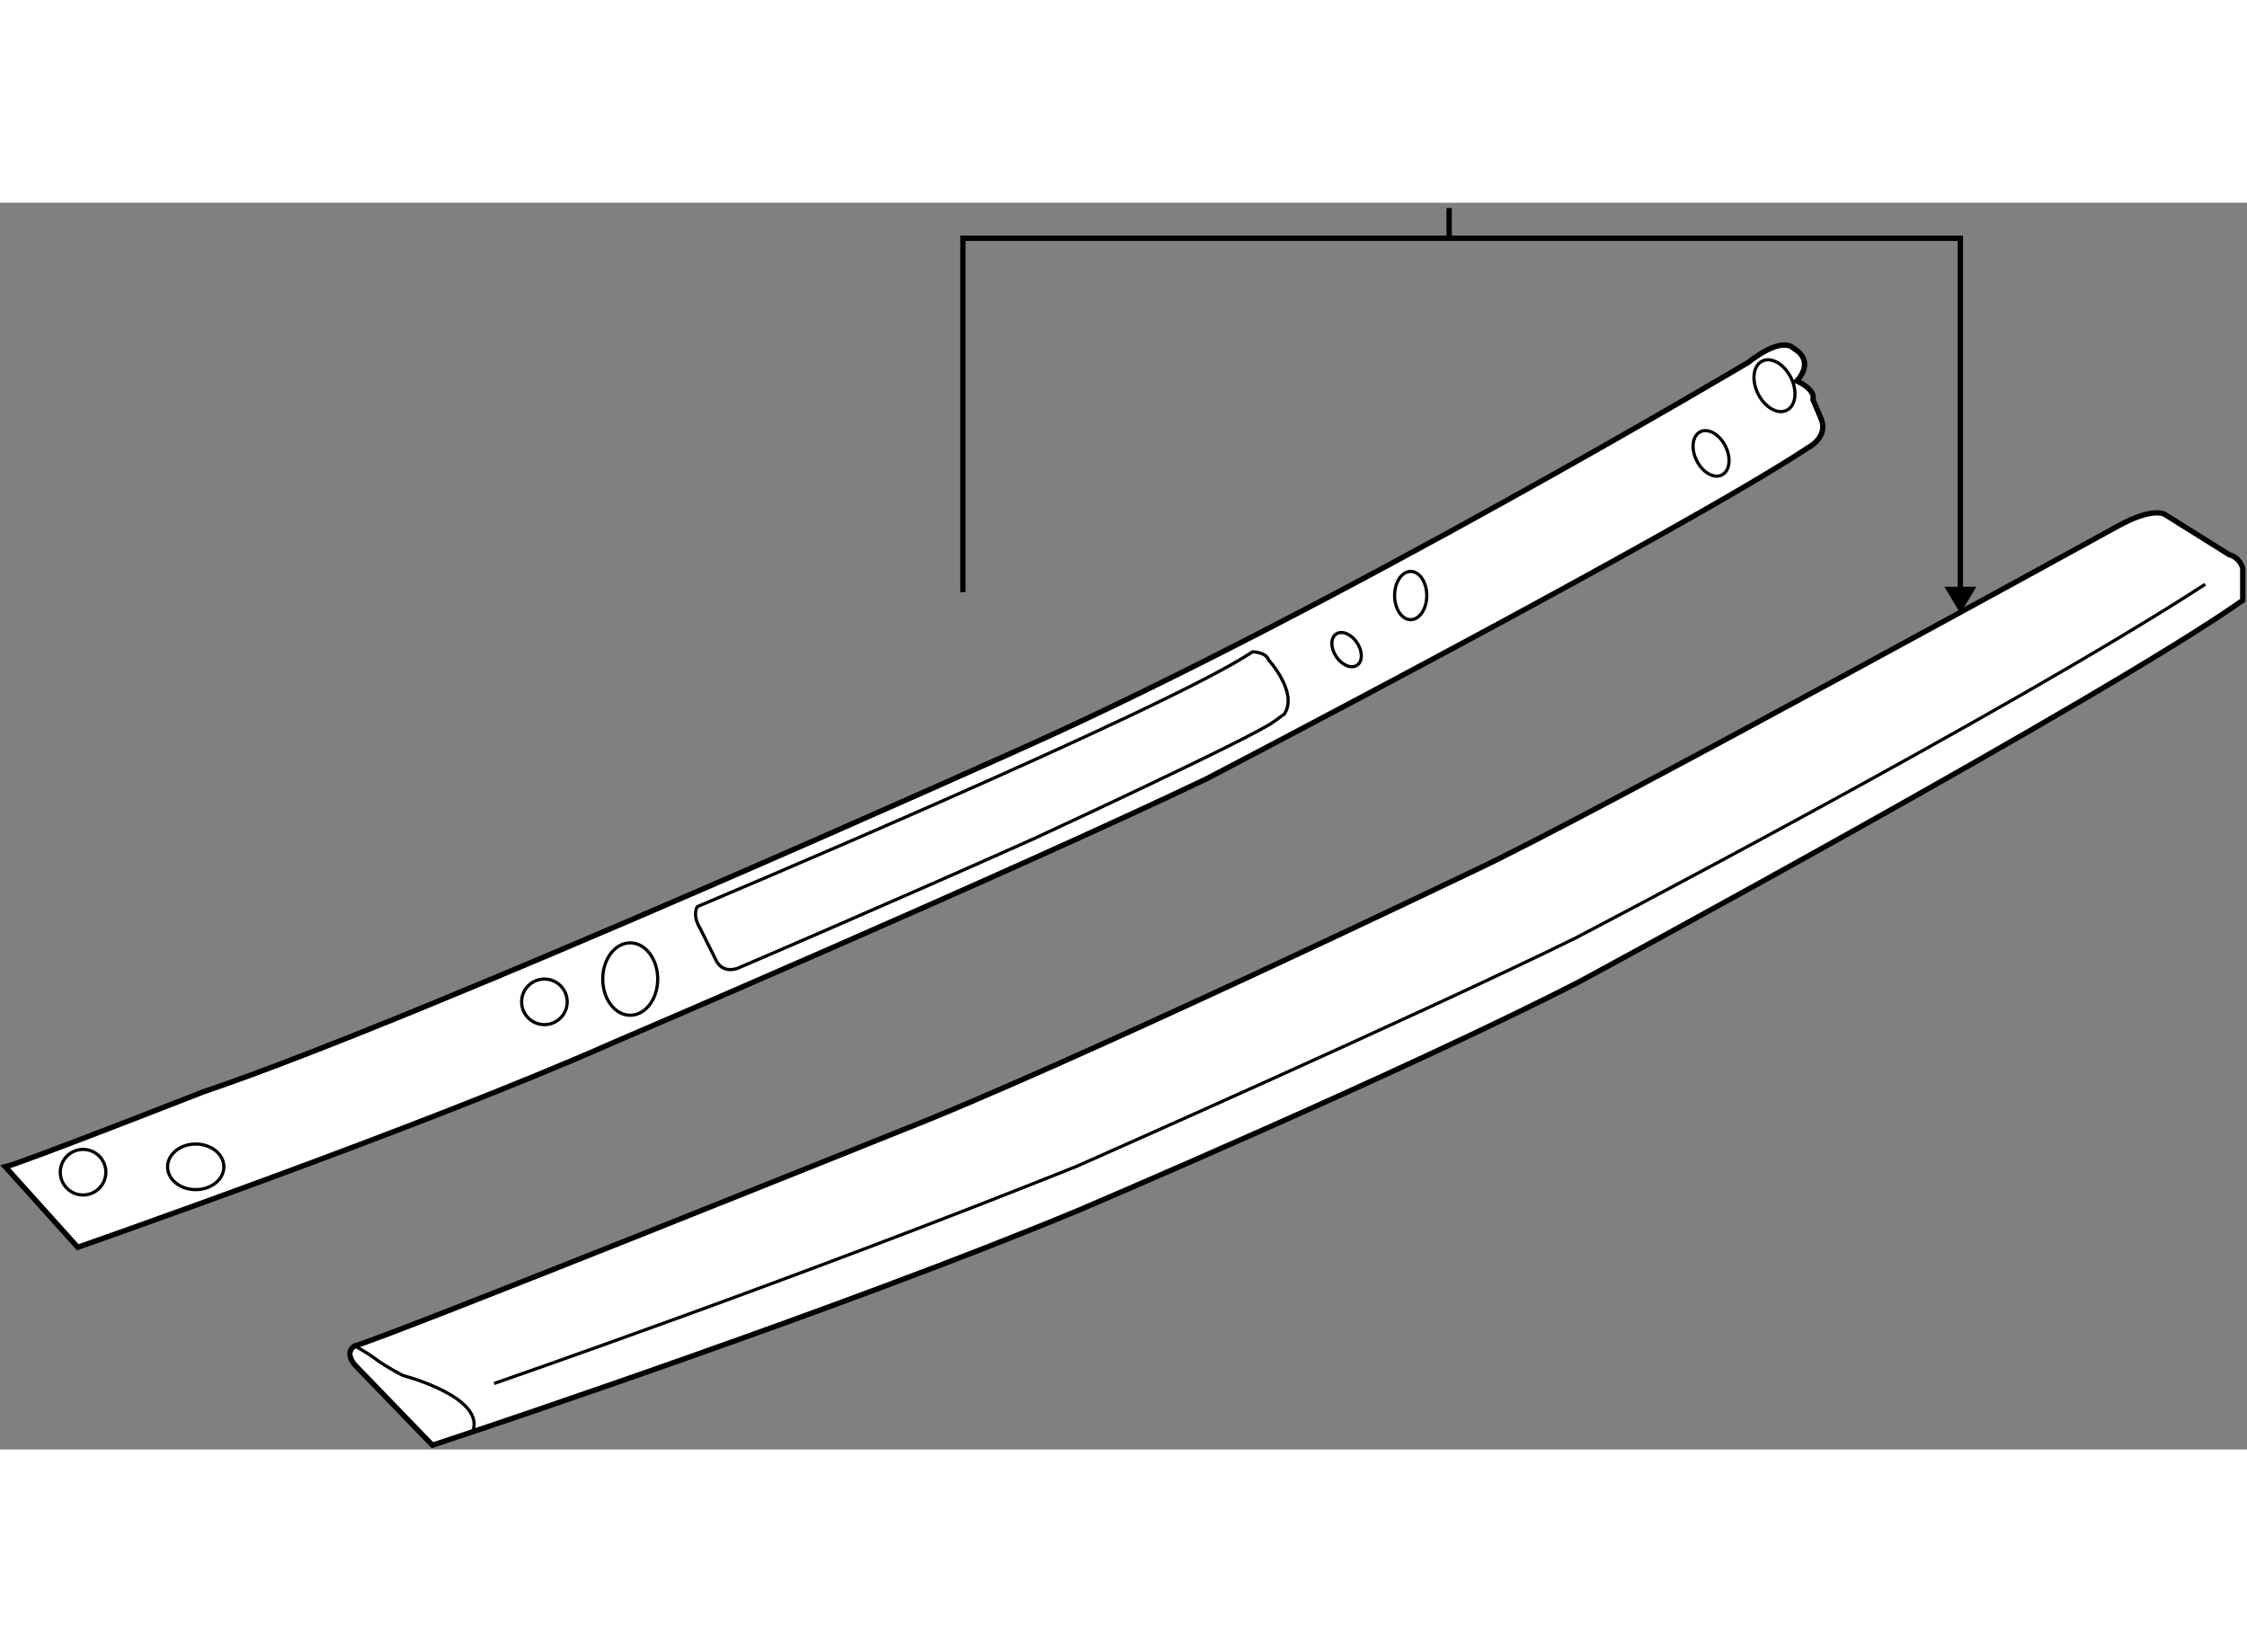
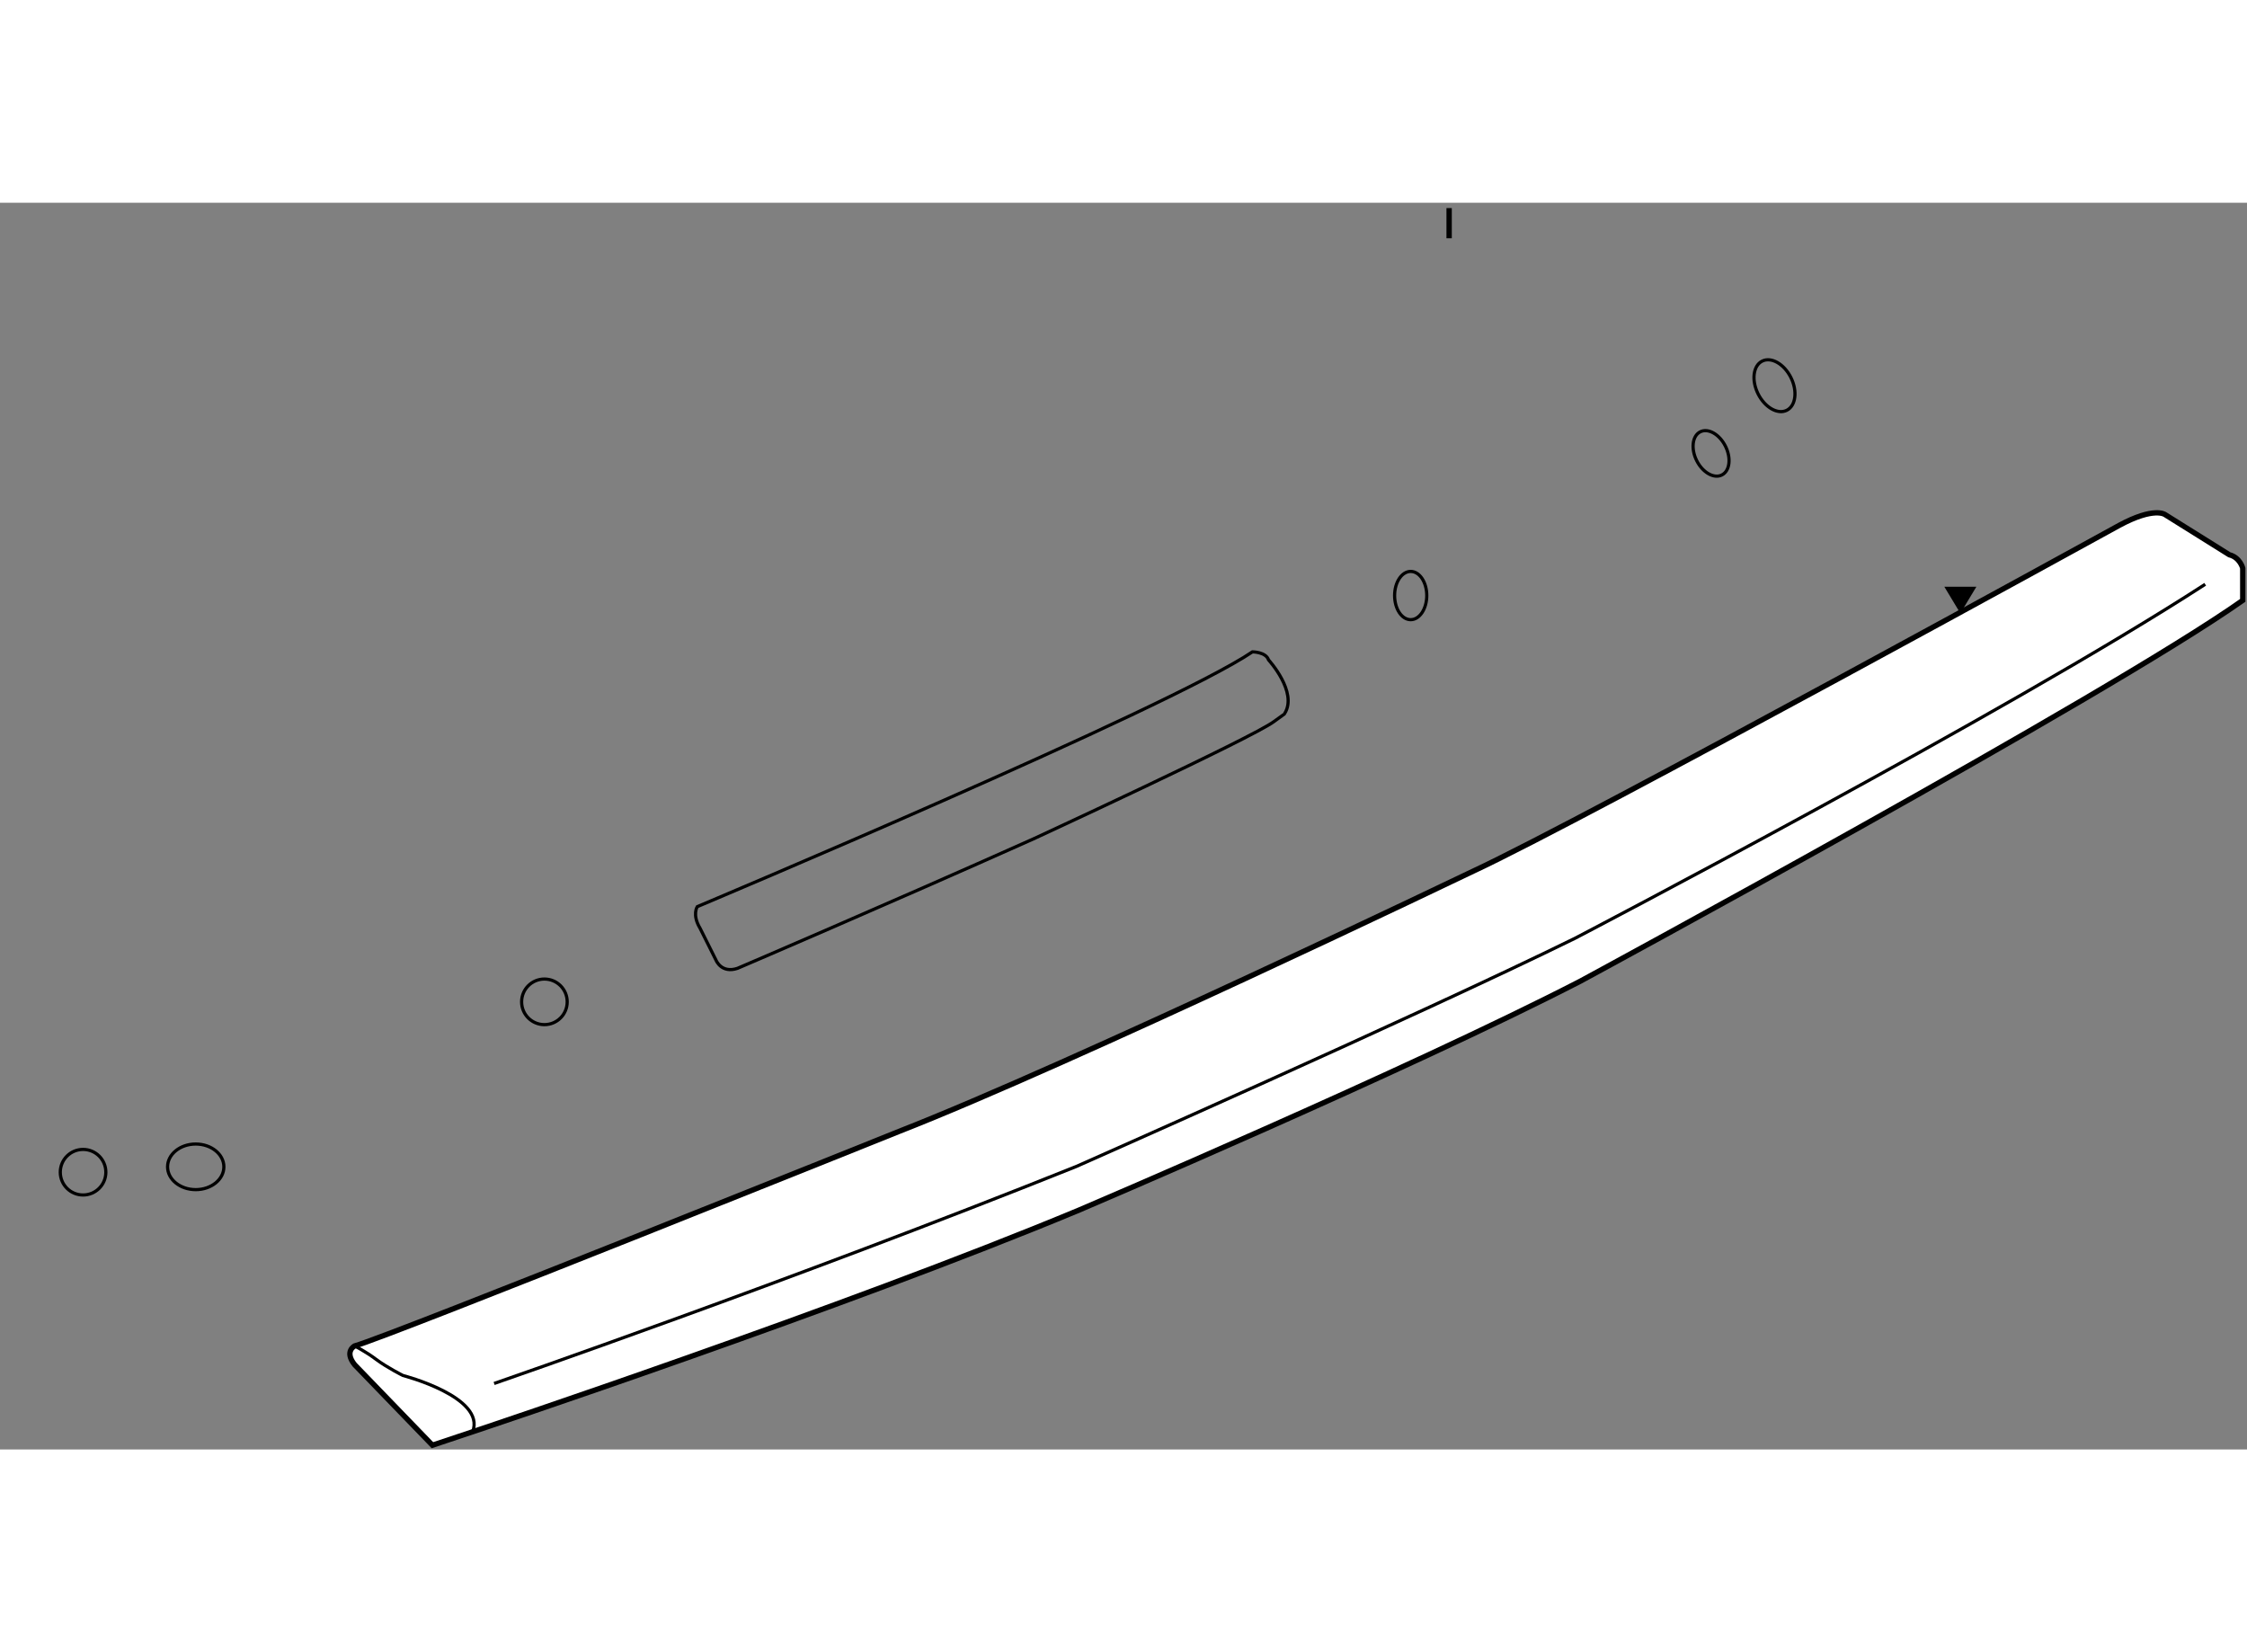
<svg xmlns="http://www.w3.org/2000/svg" version="1.1" x="0px" y="0px" width="244.8px" height="180px" viewBox="25.849 45.326 210.854 116.988" enable-background="new 0 0 244.8 180" xml:space="preserve">
  <rect x="25.849" y="45.326" width="210.854" height="116.988" fill="#808080" stroke="none" />
  <g>
    <path fill="#FFFFFF" stroke="#000000" stroke-width="0.5" d="M59.128,154.361l7.3,7.553l3.775-1.26    c0,0,34.903-11.636,56.908-20.805c0,0,30.925-13.169,47.03-21.475c0,0,49.327-26.677,62.162-35.737v-3.019    c0,0-0.252-1.008-1.258-1.26l-6.039-3.775c0,0-1.009-0.754-4.28,1.008c0,0-50.334,27.682-60.651,32.464    c0,0-37.75,18.121-53.858,24.411c0,0-47.563,19.128-51.088,20.136C59.128,152.603,58.122,153.104,59.128,154.361z" />
    <path fill="none" stroke="#000000" stroke-width="0.3" d="M59.128,152.603c0,0,1.007,0.502,2.015,1.257    c1.006,0.755,2.517,1.513,2.517,1.513s7.802,2.011,6.543,5.282" />
    <path fill="none" stroke="#000000" stroke-width="0.3" d="M72.215,156.123c0,0,27.723-9.577,54.619-20.359    c0,0,31.954-14.118,46.805-21.415c0,0,40.518-21.142,59.142-33.221" />
  </g>
  <g>
    <polygon points="208.302,81.359 209.804,83.852 211.308,81.359   " />
    <line fill="none" stroke="#000000" stroke-width="0.5" x1="161.832" y1="48.661" x2="161.832" y2="45.826" />
-     <polyline fill="none" stroke="#000000" stroke-width="0.5" points="209.804,82.509 209.804,48.661 116.208,48.661 116.208,81.864       " />
  </g>
  <g>
-     <path fill="#FFFFFF" stroke="#000000" stroke-width="0.5" d="M196.728,65.573l-0.751-1.761c0.249-1.008-1.513-1.762-1.513-1.762    c1.762-2.015-0.253-3.021-0.253-3.021c-1.257-1.258-4.275,1.258-4.275,1.258s-38.85,23.084-67.992,36.147    c0,0-56.083,25.26-76.971,32.308c0,0-17.366,6.795-18.624,7.048l6.796,7.55c0,0,32.464-11.324,50.082-19.129    c0,0,36.835-15.761,55.8-24.81c0,0,44.616-23.258,56.444-31.06C195.471,68.342,197.485,67.335,196.728,65.573z" />
    <path fill="none" stroke="#000000" stroke-width="0.3" d="M145.39,94.013c-2.015,1.509-22.571,11.009-22.571,11.009    c-14.07,6.29-27.764,12.144-27.764,12.144c-1.51,0.506-2.012-0.755-2.012-0.755l-1.51-3.02c-0.756-1.259-0.253-2.013-0.253-2.013    s44.295-18.624,52.095-23.909c0,0,1.26,0,1.512,0.754c0,0,2.77,3.021,1.51,5.033C146.396,93.256,146.396,93.256,145.39,94.013z" />
    <ellipse fill="none" stroke="#000000" stroke-width="0.3" cx="158.225" cy="82.185" rx="1.509" ry="2.264" />
-     <ellipse transform="matrix(0.832 -0.555 0.555 0.832 -22.814 99.157)" fill="none" stroke="#000000" stroke-width="0.3" cx="152.186" cy="87.218" rx="1.175" ry="1.762" />
    <path fill="none" stroke="#000000" stroke-width="0.3" d="M187.761,68.17c0.559,1.118,0.41,2.329-0.338,2.701    c-0.742,0.374-1.804-0.232-2.362-1.35c-0.559-1.12-0.407-2.33,0.338-2.701C186.144,66.446,187.201,67.05,187.761,68.17z" />
    <ellipse transform="matrix(0.894 -0.447 0.447 0.894 -7.593 92.708)" fill="none" stroke="#000000" stroke-width="0.3" cx="192.451" cy="62.428" rx="1.721" ry="2.581" />
    <circle fill="none" stroke="#000000" stroke-width="0.3" cx="76.935" cy="120.311" r="2.139" />
    <circle fill="none" stroke="#000000" stroke-width="0.3" cx="33.644" cy="136.297" r="2.138" />
    <ellipse fill="none" stroke="#000000" stroke-width="0.3" cx="44.215" cy="135.793" rx="2.642" ry="2.14" />
-     <ellipse fill="none" stroke="#000000" stroke-width="0.3" cx="84.988" cy="118.173" rx="2.58" ry="3.397" />
  </g>
</svg>